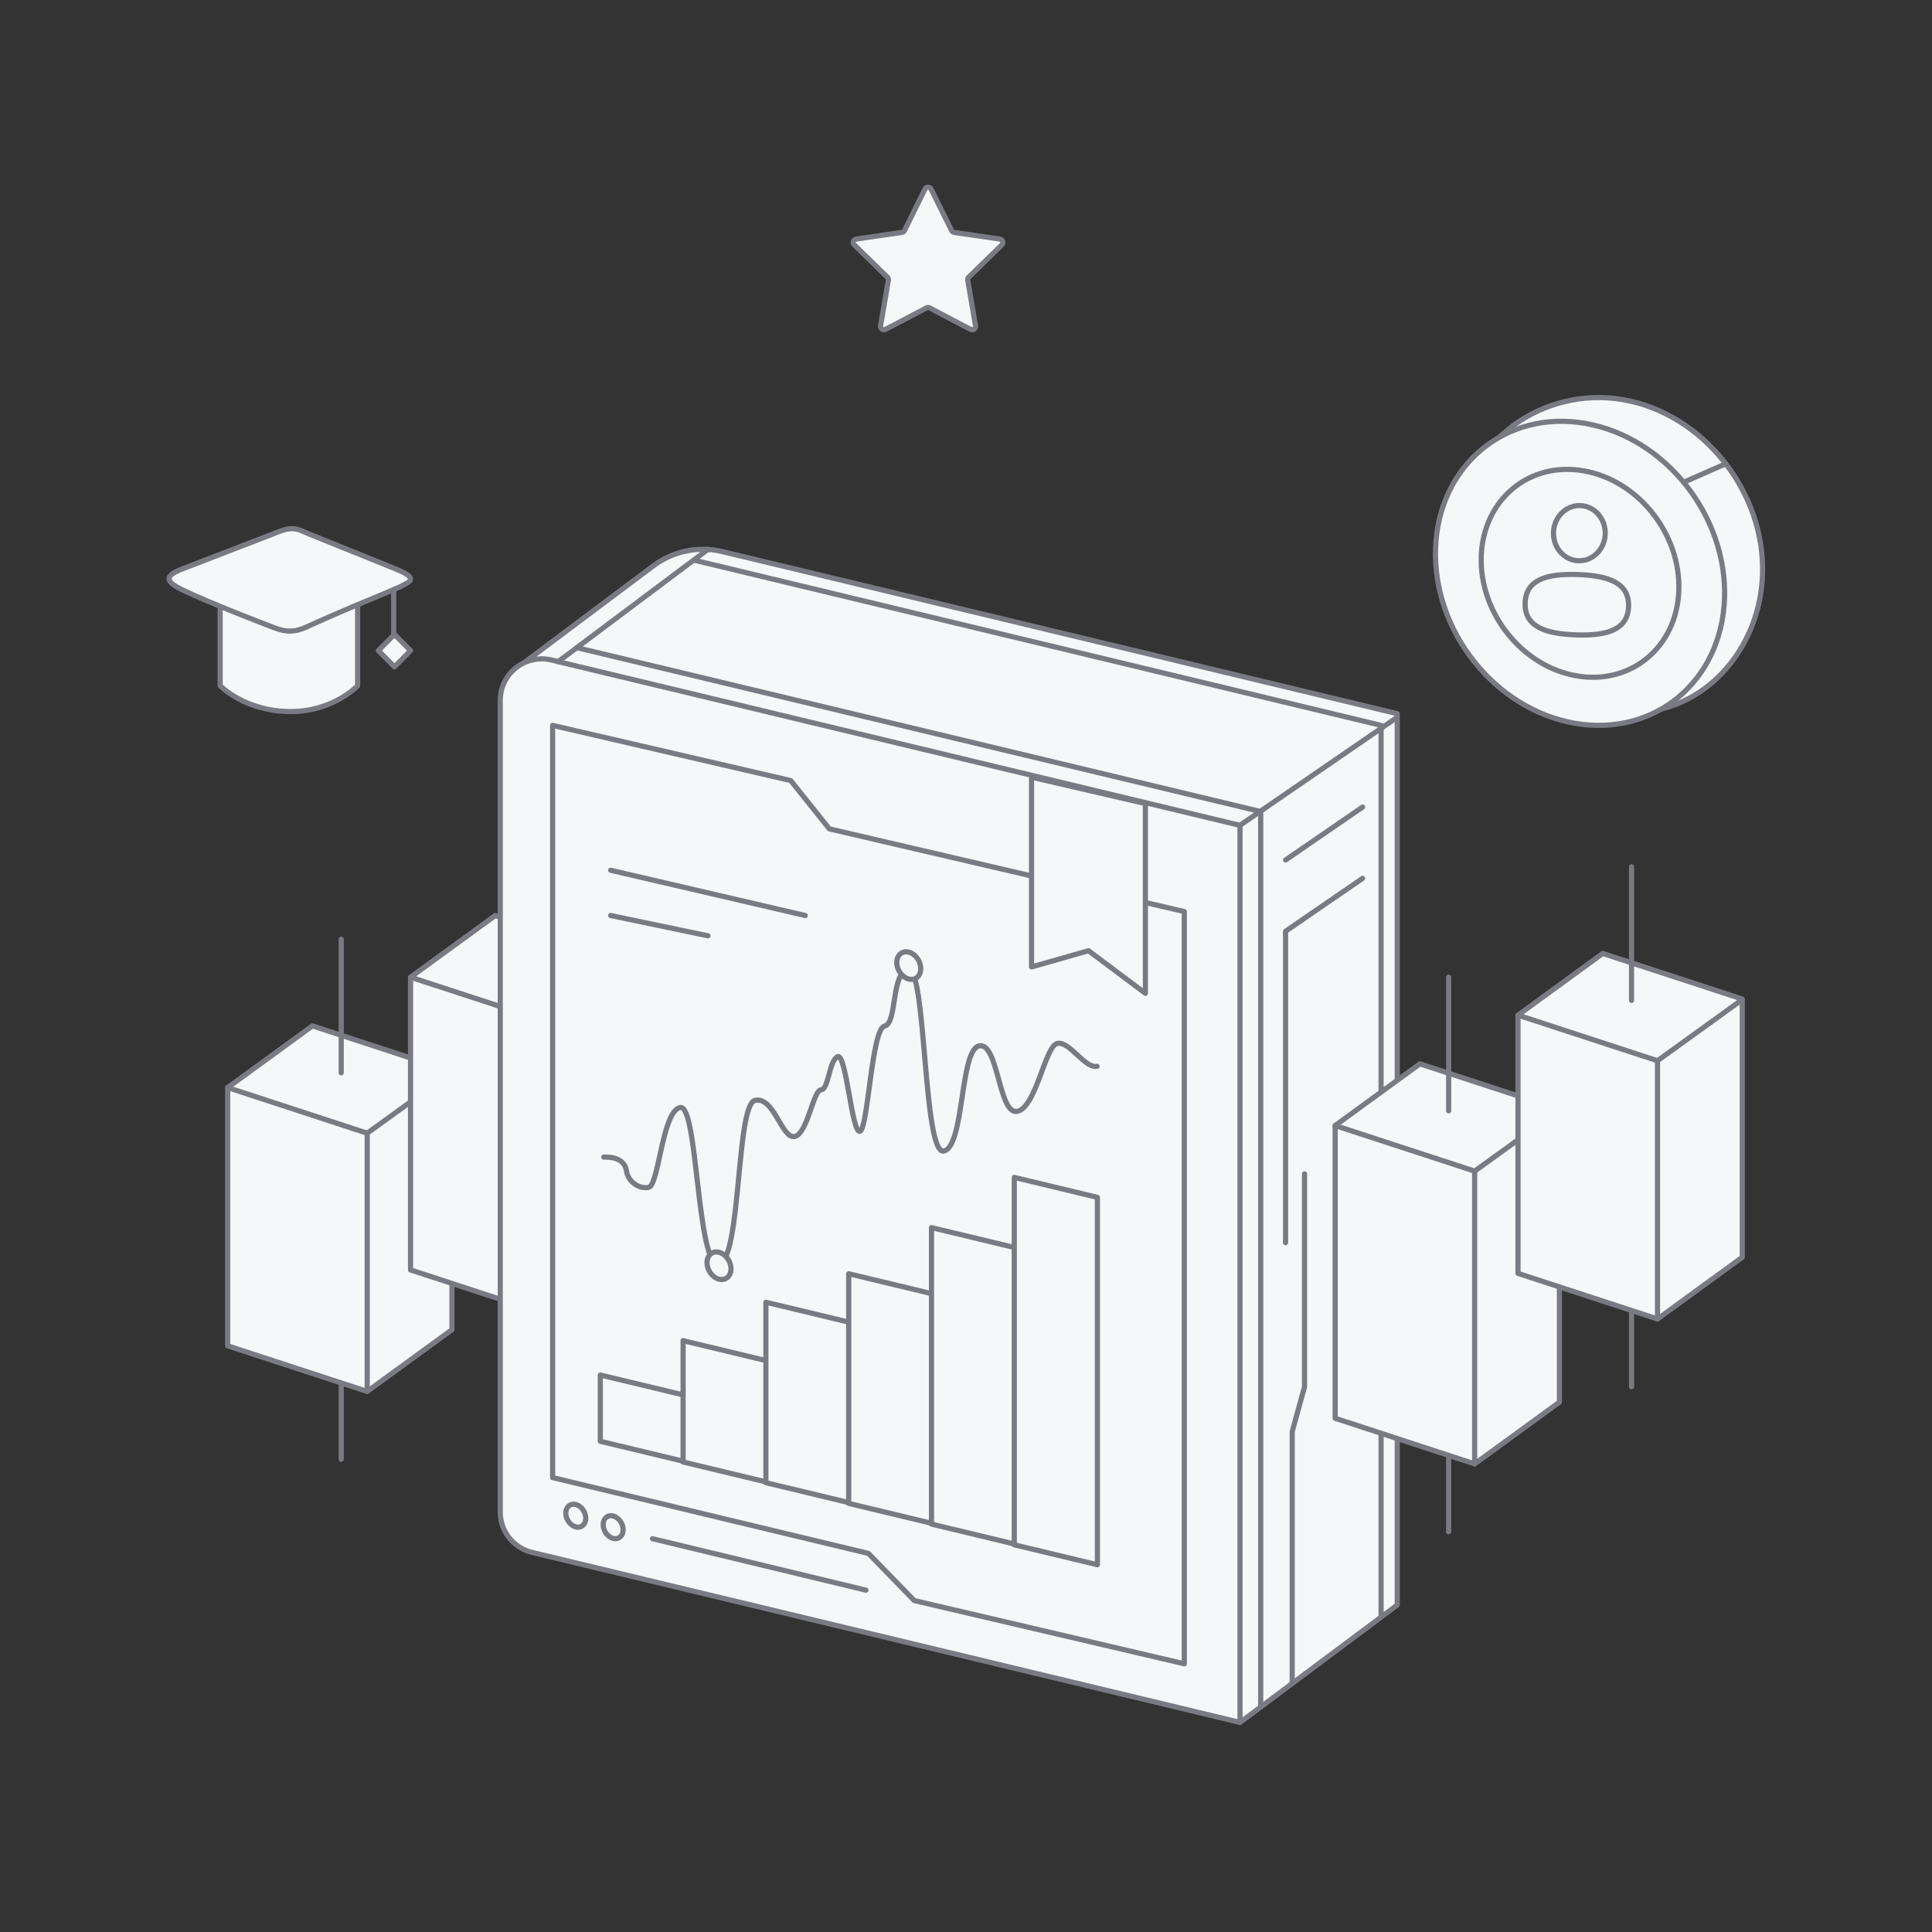
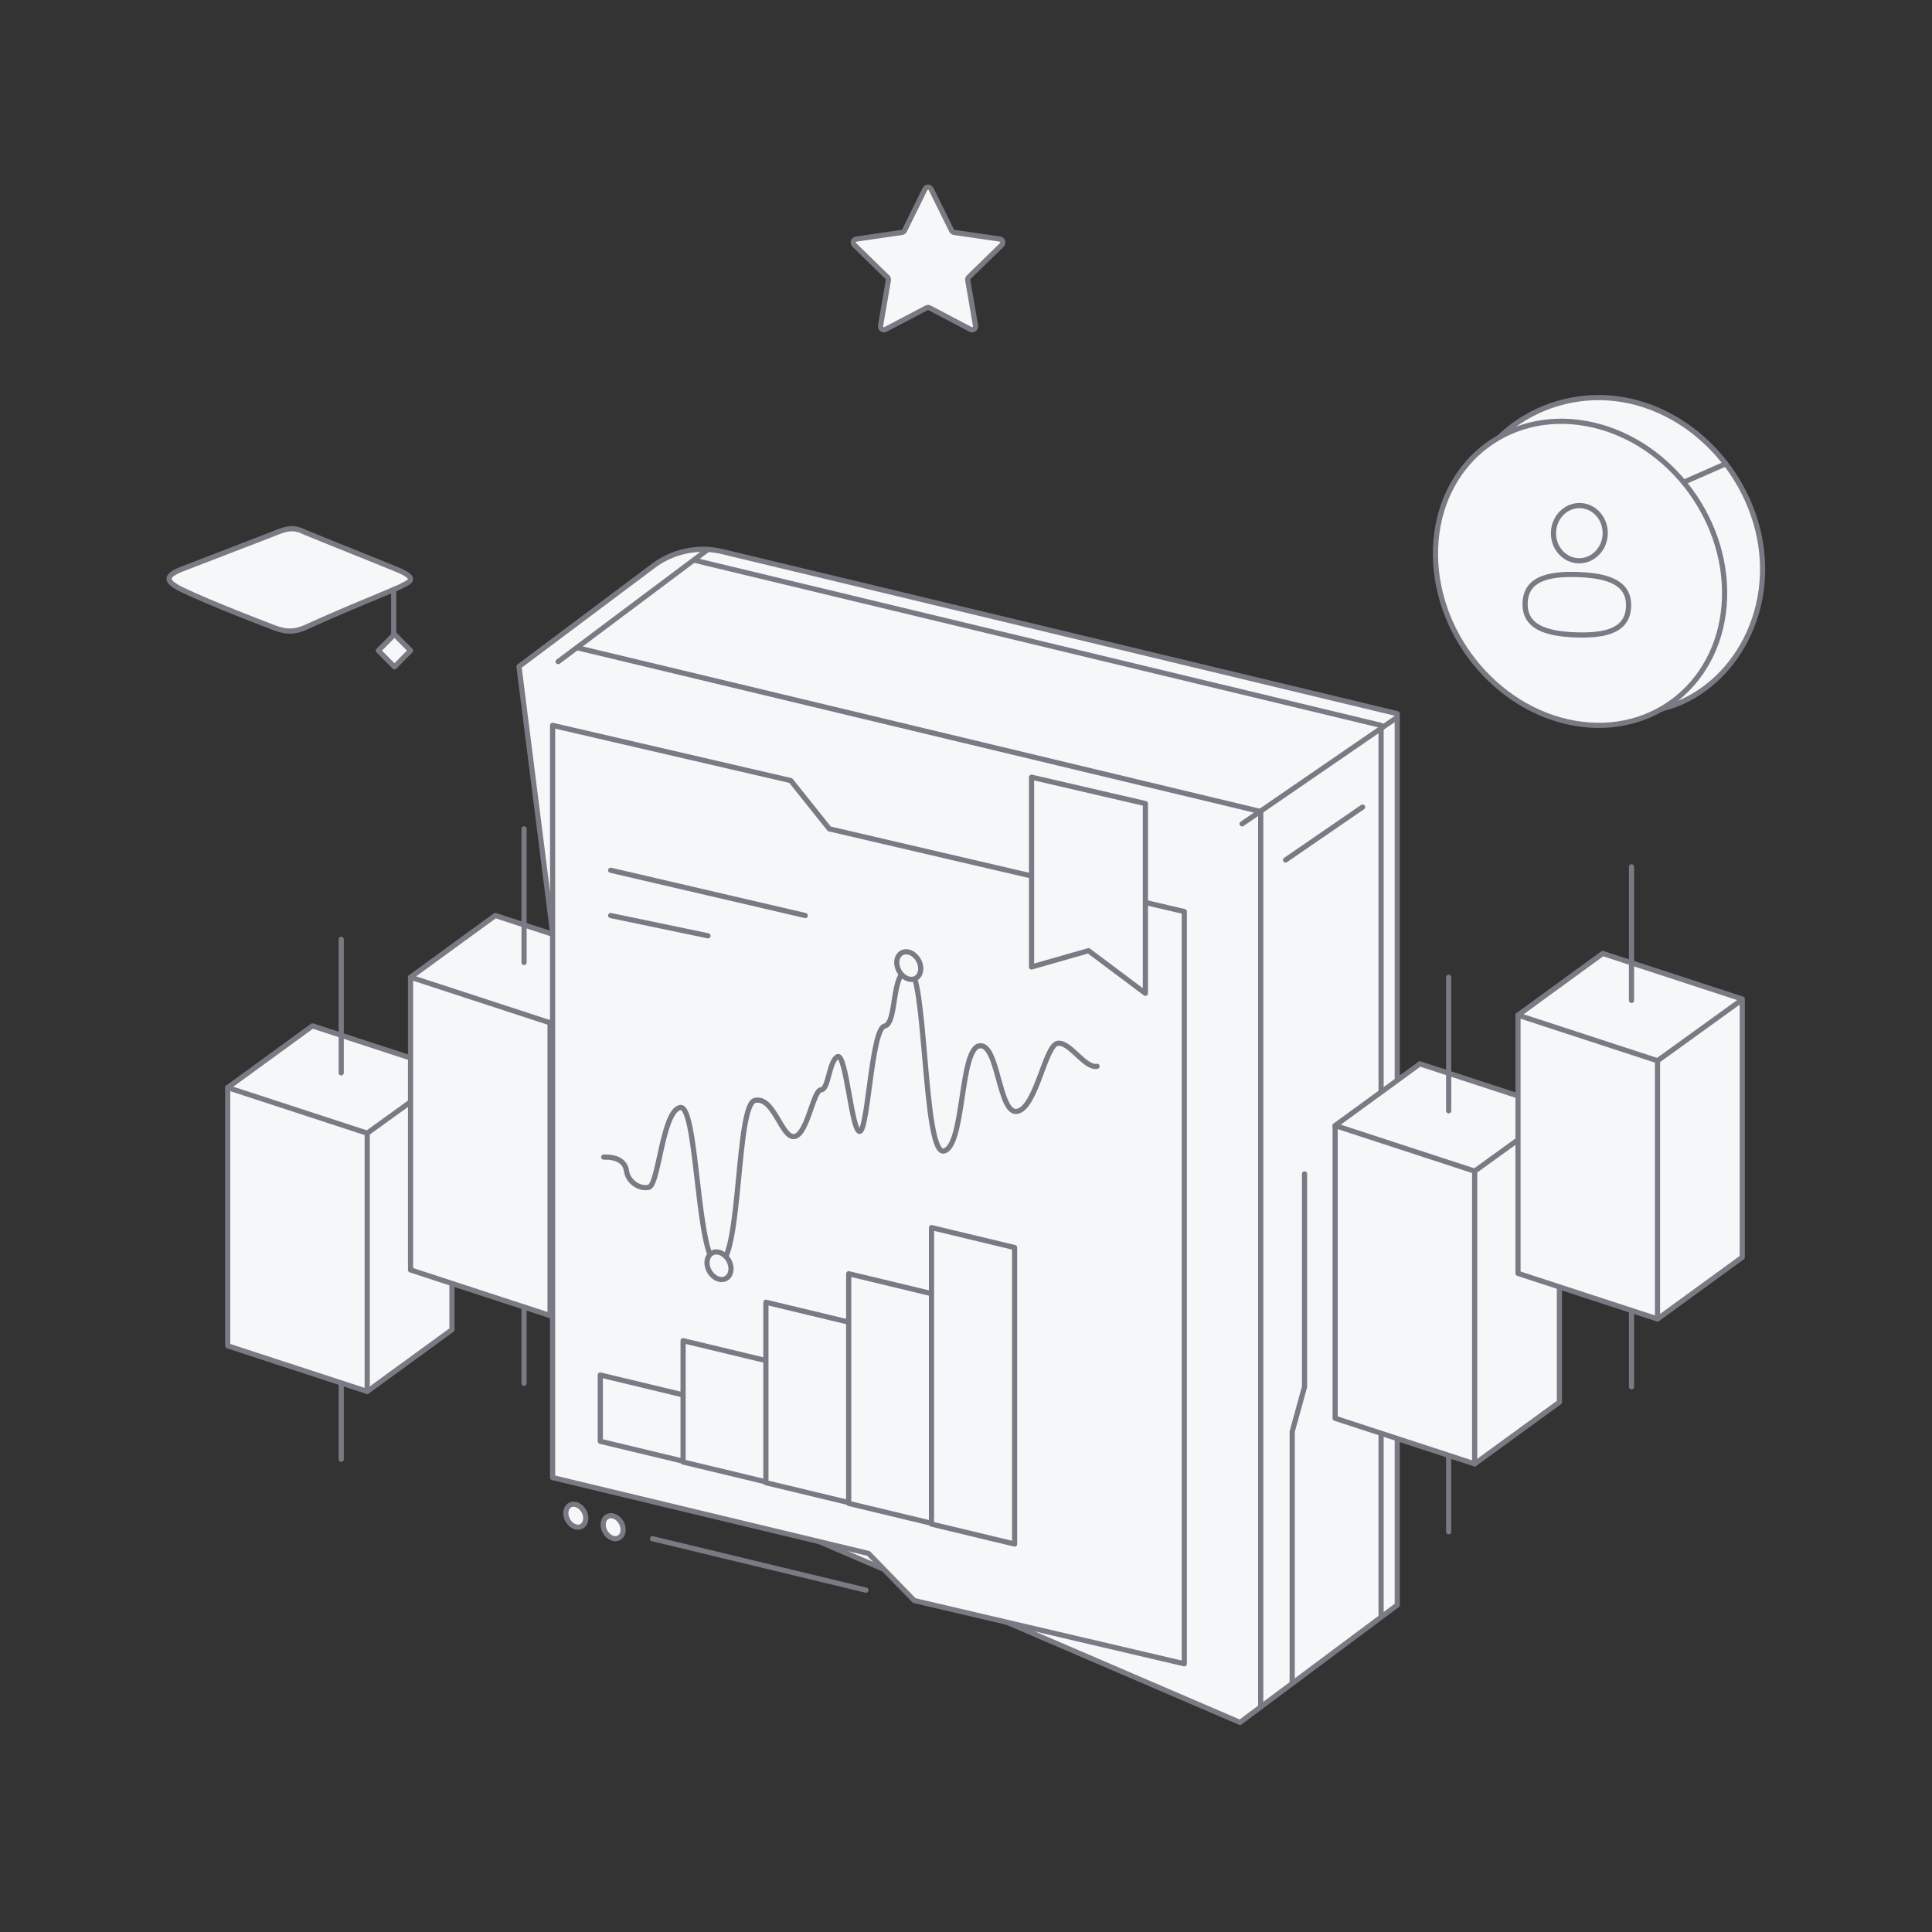
<svg xmlns="http://www.w3.org/2000/svg" width="560px" height="560px" viewBox="0 0 560 560" version="1.1">
  <rect x="0" y="0" width="560" height="560" fill="#333333" stroke="none" />
  <title>started_edu_banner_kv</title>
  <g id="页面-1" stroke="none" stroke-width="1" fill="none" fill-rule="evenodd" stroke-linecap="round" stroke-linejoin="round">
    <g id="入门-投资学堂" transform="translate(-1178, -64)" stroke="#7A7A84" stroke-width="1.5">
      <g id="编组-3" transform="translate(1178, 64)">
        <g id="编组-3备份-3" transform="translate(66, 272.247)">
          <line x1="32.903" y1="150.726" x2="32.903" y2="112" id="路径-2备份" />
          <polygon id="矩形备份-2" fill="#F6F7F8" points="65 38.33 65 113.179 40.437 131.063 14.791 106.963 1.07913678e-12 43 24.563 25.115" />
          <polygon id="矩形" fill="#F6F7F8" points="40.437 56.215 40.437 131.063 5.07778589e-13 117.849 9.36528143e-13 43" />
          <line x1="40.437" y1="56.215" x2="64.664" y2="38.726" id="路径-7" />
          <line x1="32.903" y1="38.726" x2="32.903" y2="1.24819859e-15" id="路径-2" />
        </g>
        <g id="编组-3备份-2" transform="translate(119, 240.247)">
          <line x1="32.903" y1="160.726" x2="32.903" y2="122" id="路径-2备份" />
          <polygon id="矩形备份-2" fill="#F6F7F8" points="65 38.33 65 123.179 40.437 141.063 14.791 116.963 1.07913678e-12 43 24.563 25.115" />
          <polygon id="矩形" fill="#F6F7F8" points="40.437 56.215 40.437 141.063 3.8665104e-13 127.849 9.36528143e-13 43" />
          <line x1="40.437" y1="56.215" x2="64.664" y2="38.726" id="路径-7" />
          <line x1="32.903" y1="38.726" x2="32.903" y2="1.24819859e-15" id="路径-2" />
        </g>
        <g id="编组-4" transform="translate(145, 113.619)">
          <path d="M260,93.239 L260,351.615 L214.424,385.628 L34.318,308.216 L5.429,79.571 L44.377,50.391 C50.095,46.107 57.424,44.594 64.371,46.262 L260,93.239 L260,93.239 Z" id="矩形备份" fill="#F6F7F8" />
          <line x1="220.424" y1="121.616" x2="22.286" y2="74.126" id="路径" />
          <polyline id="路径" points="56.354 48.786 255.314 96.637 255.314 354.73" />
          <line x1="220.424" y1="121.616" x2="220.424" y2="381.065" id="路径" fill="#F6F7F8" />
-           <path d="M214.424,125.616 L214.424,385.628 L9.198,336.347 C3.803,335.052 8.8817842e-15,330.227 7.10542736e-15,324.679 L-5.32907052e-15,89.348 C-5.32907052e-15,82.721 5.373,77.348 12,77.348 C12.944,77.348 13.884,77.46 14.802,77.68 L214.424,125.616 L214.424,125.616 Z" id="矩形" fill="#F6F7F8" />
          <line x1="44.127" y1="332.381" x2="106" y2="347.297" id="路径-6" fill="#F6F7F8" />
          <path d="M21.895,328.965 C23.494,329.372 24.79,328.246 24.79,326.451 C24.79,324.656 23.494,322.871 21.895,322.464 C20.296,322.058 19,323.183 19,324.978 C19,326.773 20.296,328.558 21.895,328.965 Z" id="路径备份-2" fill="#F6F7F8" />
          <path d="M32.728,332.298 C34.327,332.705 35.623,331.58 35.623,329.784 C35.623,327.989 34.327,326.205 32.728,325.798 C31.129,325.391 29.833,326.516 29.833,328.312 C29.833,330.107 31.129,331.891 32.728,332.298 Z" id="路径备份-3" fill="#F6F7F8" />
          <polygon id="矩形备份-3" fill="#F6F7F8" points="198.278 150.605 198.278 368.637 120 350.313 106.727 336.653 15.176 314.668 15.176 96.637 84.193 112.629 95.384 126.628" />
          <path d="M30,221.771 C33.687,221.666 36.188,222.928 36.603,225.839 C37.018,228.751 40.102,231.138 43.039,230.533 C45.976,229.928 46.928,208.47 52.142,207.395 C57.356,206.32 56.924,254.054 63.409,252.718 C69.894,251.381 68.331,206.464 73.869,205.323 C79.407,204.181 81.59,216.568 85.333,215.796 C89.076,215.025 90.717,202.366 92.967,202.278 C95.217,202.191 95.217,194.063 97.737,192.673 C100.256,191.282 101.872,214.798 104.233,214.311 C106.594,213.825 107.624,184.577 111.389,183.801 C115.154,183.025 113.179,168.053 118.336,167.43 C123.493,166.806 122.576,221.239 128.566,220.005 C134.557,218.77 133.183,190.693 138.802,189.535 C144.422,188.377 144.422,209.638 149.878,208.514 C155.334,207.389 157.927,189.547 161.472,188.816 C165.017,188.086 169.445,196.188 173,195.455" id="路径-51" />
          <path d="M118.409,170.162 C120.328,170.65 121.883,169.3 121.883,167.146 C121.883,164.992 120.328,162.85 118.409,162.362 C116.49,161.874 114.935,163.224 114.935,165.378 C114.935,167.532 116.49,169.674 118.409,170.162 Z" id="路径备份" fill="#F6F7F8" />
          <path d="M63.409,257.162 C65.328,257.65 66.883,256.3 66.883,254.146 C66.883,251.992 65.328,249.85 63.409,249.362 C61.49,248.874 59.935,250.224 59.935,252.378 C59.935,254.532 61.49,256.674 63.409,257.162 Z" id="路径备份-2" fill="#F6F7F8" />
          <line x1="60.207" y1="157.628" x2="32" y2="151.752" id="路径-8备份-2" />
          <line x1="88.413" y1="151.752" x2="32" y2="138.628" id="路径-8备份-3" />
          <polygon id="矩形备份-4" fill="#F6F7F8" points="53.092 290.717 53.092 309.932 29 304.147 29 284.932" />
          <polygon id="矩形备份-5" fill="#F6F7F8" points="77.092 280.768 77.092 315.932 53 310.147 53 274.983" />
          <polygon id="矩形备份-7" fill="#F6F7F8" points="101.092 269.628 101.092 321.932 77 316.147 77 263.843" />
          <polygon id="矩形备份-6" fill="#F6F7F8" points="125.092 261.367 125.092 327.932 101 322.147 101 255.582" />
          <polygon id="矩形备份-8" fill="#F6F7F8" points="149.092 247.991 149.092 333.932 125 328.147 125 242.206" />
-           <polygon id="矩形备份-9" fill="#F6F7F8" points="173.092 233.445 173.092 339.932 149 334.147 149 227.659" />
          <polygon id="路径" fill="#F6F7F8" points="154 166.657 154 111.657 187 119.299 187 174.299 170.5 161.947" />
          <line x1="215.025" y1="125.181" x2="259.956" y2="94.313" id="路径-7" />
          <line x1="227.628" y1="135.653" x2="249.956" y2="120.313" id="路径-7备份" />
-           <polyline id="路径-7备份-3" points="227.628 246.582 227.628 156.313 249.956 140.973" />
          <g id="编组备份" transform="translate(318.49, 49.128) rotate(2) translate(-318.49, -49.128)translate(271, 1.628)">
            <path d="M52.873,90.537 C76.128,93.747 94.98,73.705 94.98,49.689 C94.98,25.673 76.128,3.602 52.873,0.392 C29.618,-2.818 7.03,14.048 7.03,38.064 C7.03,62.08 29.618,87.327 52.873,90.537 Z" id="椭圆形备份-3" fill="#F6F7F8" />
            <line x1="70.432" y1="24.067" x2="83.18" y2="17.923" id="路径-2" />
            <path d="M42.107,94.608 C65.362,97.818 84.214,80.952 84.214,56.936 C84.214,32.92 65.362,10.849 42.107,7.639 C18.852,4.429 -2.13124054e-13,21.295 -2.13124054e-13,45.311 C-2.13124054e-13,69.327 18.852,91.398 42.107,94.608 Z" id="椭圆形备份" fill="#F6F7F8" />
-             <path d="M42.107,80.856 C58.008,83.051 70.897,71.518 70.897,55.098 C70.897,38.677 58.008,23.587 42.107,21.392 C26.207,19.197 13.317,30.729 13.317,47.15 C13.317,63.57 26.207,78.661 42.107,80.856 Z" id="椭圆形备份-4" fill="#F6F7F8" />
            <path d="M41.5,47.5 C45.642,47.5 49,43.918 49,39.5 C49,35.082 45.642,31.5 41.5,31.5 C37.358,31.5 34,35.082 34,39.5 C34,43.918 37.358,47.5 41.5,47.5 Z M41.5,69 C50.592,69 56.5,66.99 56.5,60.25 C56.5,53.51 50.592,51.5 41.5,51.5 C32.408,51.5 26.5,53.51 26.5,60.25 C26.5,66.99 32.408,69 41.5,69 Z" id="形状结合" />
          </g>
          <polyline id="路径-4" points="229.55 374.196 229.55 301.348 233.127 288.354 233.127 226.635" />
          <line x1="16.783" y1="78.161" x2="60.207" y2="45.626" id="路径-8" />
        </g>
        <g id="编组" transform="translate(49, 153.247)">
-           <path d="M54.662,21.97 L54.662,45.518 C54.662,45.518 47.637,53 35.289,53 C21.99,53 14.807,45.518 14.807,45.518 L14.807,23.216" id="路径" fill="#F6F7F8" />
          <path d="M66.978,16.833 L62.618,18.704 C47.342,25.011 43.206,26.971 39.818,28.501 C36.43,30.032 33.99,30.024 30.63,28.756 C27.27,27.488 12.035,21.643 4.092,17.836 C-1.208,15.296 -1.549,13.686 4.183,11.531 C11.664,8.685 23.269,4.128 29.823,1.64 C33.703,0.068 35.754,-0.79 39.316,1.003 C45.675,3.632 59.444,9.092 66.669,12.079 C72.959,14.828 68.73,15.731 66.978,16.833 Z" id="路径" fill="#F6F7F8" />
          <line x1="65.113" y1="17.623" x2="65.113" y2="33.721" id="路径-5" />
          <polygon id="多边形" fill="#F6F7F8" points="65.333 30.622 70 35.333 65.333 40.044 60.667 35.333" />
        </g>
        <path d="M268.535,89.245 L256.687,95.474 C256.198,95.731 255.593,95.543 255.336,95.054 C255.234,94.859 255.198,94.636 255.236,94.419 L257.498,81.226 C257.554,80.902 257.447,80.571 257.211,80.341 L247.626,70.998 C247.23,70.612 247.222,69.979 247.608,69.584 C247.761,69.426 247.962,69.324 248.18,69.292 L261.426,67.367 C261.752,67.32 262.034,67.115 262.179,66.82 L268.103,54.817 C268.348,54.322 268.947,54.118 269.443,54.363 C269.64,54.46 269.799,54.62 269.897,54.817 L275.821,66.82 C275.966,67.115 276.248,67.32 276.574,67.367 L289.82,69.292 C290.367,69.372 290.745,69.879 290.666,70.426 C290.634,70.643 290.532,70.844 290.374,70.998 L280.789,80.341 C280.553,80.571 280.446,80.902 280.502,81.226 L282.764,94.419 C282.858,94.964 282.492,95.481 281.948,95.574 C281.731,95.611 281.508,95.576 281.313,95.474 L269.465,89.245 C269.174,89.091 268.826,89.091 268.535,89.245 Z" id="星形" fill="#F6F7F8" />
        <g id="编组" transform="translate(387, 251.247)">
          <g id="编组-3" transform="translate(0, 32)">
            <line x1="32.903" y1="160.726" x2="32.903" y2="122" id="路径-2备份" />
            <polygon id="矩形备份-2" fill="#F6F7F8" points="65 38.33 65 123.179 40.437 141.063 14.791 116.963 1.07913678e-12 43 24.563 25.115" />
            <polygon id="矩形" fill="#F6F7F8" points="40.437 56.215 40.437 141.063 3.8665104e-13 127.849 9.36528143e-13 43" />
            <line x1="40.437" y1="56.215" x2="64.664" y2="38.726" id="路径-7" />
            <line x1="32.903" y1="38.726" x2="32.903" y2="1.24819859e-15" id="路径-2" />
          </g>
          <g id="编组-3备份" transform="translate(53, 0)">
            <line x1="32.903" y1="150.726" x2="32.903" y2="112" id="路径-2备份" />
            <polygon id="矩形备份-2" fill="#F6F7F8" points="65 38.33 65 113.179 40.437 131.063 14.791 106.963 1.07913678e-12 43 24.563 25.115" />
            <polygon id="矩形" fill="#F6F7F8" points="40.437 56.215 40.437 131.063 7.02507052e-13 117.849 9.36528143e-13 43" />
            <line x1="40.437" y1="56.215" x2="64.664" y2="38.726" id="路径-7" />
            <line x1="32.903" y1="38.726" x2="32.903" y2="1.24819859e-15" id="路径-2" />
          </g>
        </g>
      </g>
    </g>
  </g>
</svg>